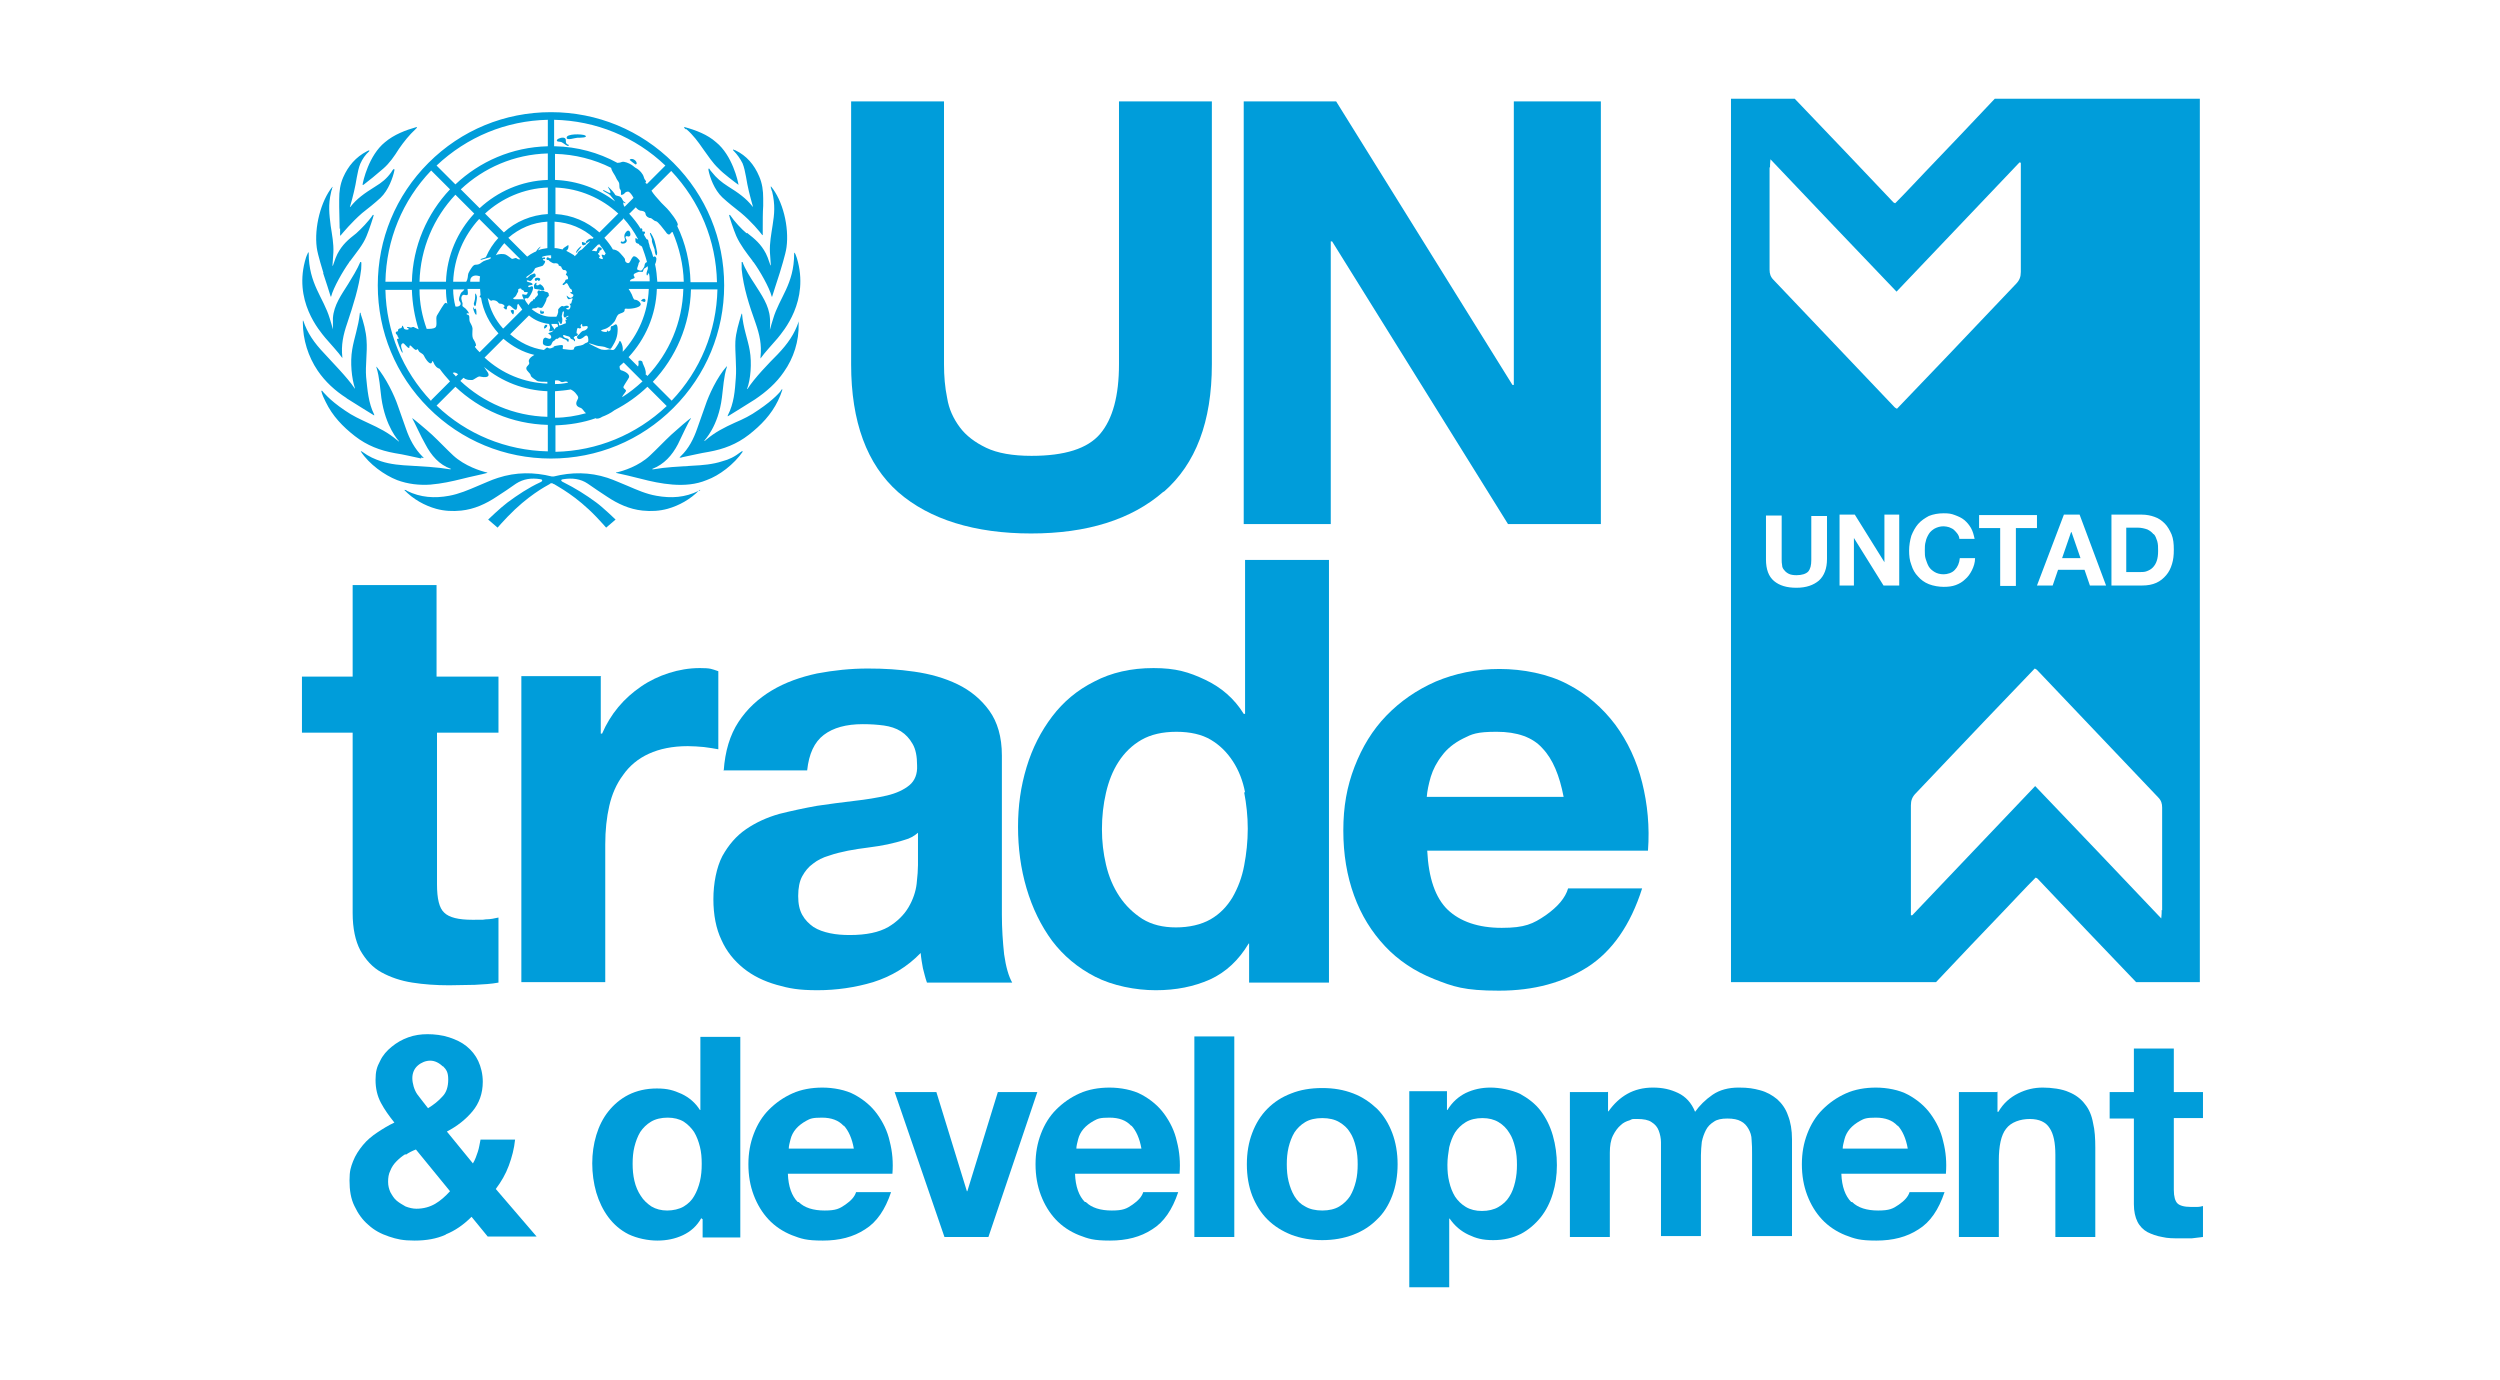
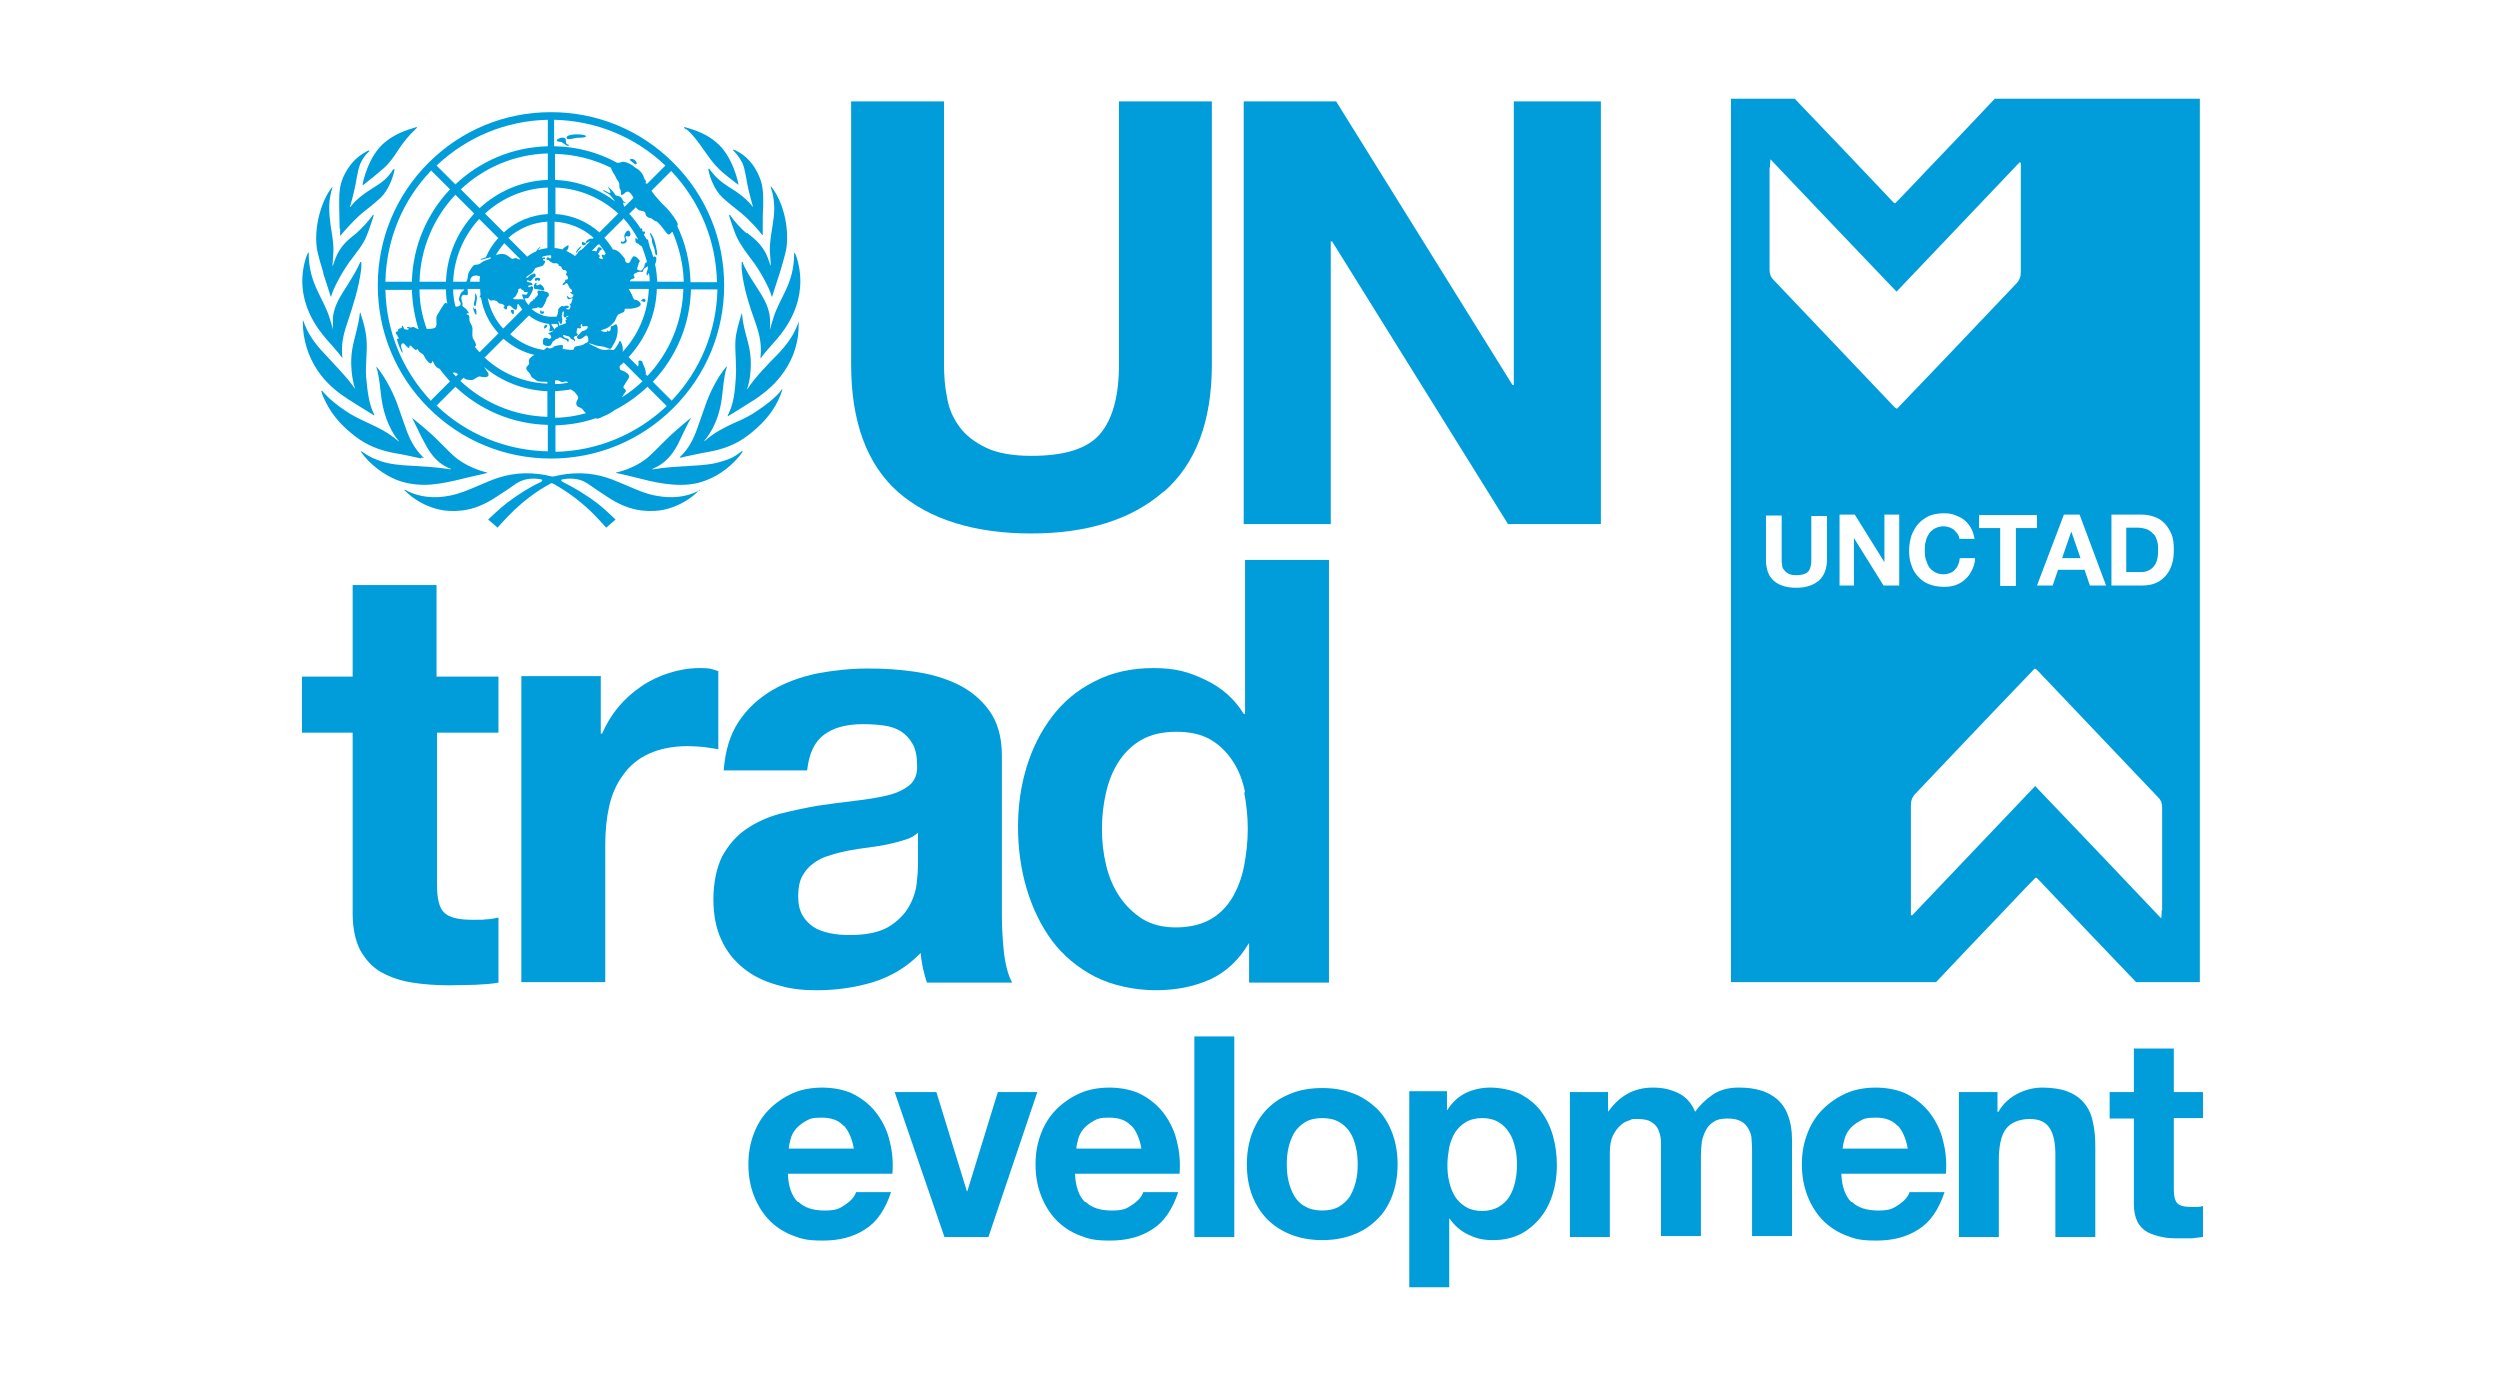
<svg xmlns="http://www.w3.org/2000/svg" id="Layer_1" version="1.1" viewBox="0 0 557.2 307.6">
  <defs>
    <style>
      .st0 {
        fill: #009dda;
      }
    </style>
  </defs>
  <path id="emblem" class="st0" d="M155.8,109.2c0,0,.1,0,.1,0-2,2.1-4.6,3.5-7.1,4.2-1.8.5-3.7.6-5.6.4-2.9-.3-5.5-1.5-7.9-3.1-1.5-1-2.9-1.9-4.3-2.9-1.6-1.1-3.5-1.3-5.4-1-1,.1-.3.6,0,.7,2.6,1.3,5,2.8,7.3,4.5,1.5,1.1,4.3,3.8,4.3,3.8l-2.1,1.8s-1.6-1.8-2.2-2.4c-4.5-4.7-8.5-6.7-9.4-7.3-.2,0-.3-.2-.5-.2s-.3,0-.5.2c-.9.5-4.9,2.6-9.4,7.3-.7.7-2.2,2.4-2.2,2.4l-2.1-1.8s2.7-2.6,4.3-3.8c2.3-1.7,4.7-3.3,7.3-4.5.2,0,.9-.6,0-.7-1.9-.3-3.7-.1-5.4,1-1.4,1-2.9,2-4.3,2.9-2.4,1.6-5,2.8-7.9,3.1-1.9.2-3.8.1-5.6-.4-2.5-.7-5.1-2.1-7.1-4.2,0,0,.1,0,.2,0,.2,0,.3.1.4.2,3,1.5,6.2,1.7,9.4,1.1,2.2-.4,4.3-1.3,6.4-2.2,1.5-.6,2.9-1.3,4.5-1.8,4-1.3,8-1.3,12-.3,0,0,.1,0,.2,0,0,0,.1,0,.2,0,4-1,8-1,12,.3,1.5.5,3,1.2,4.5,1.8,2.1.9,4.1,1.8,6.4,2.2,3.3.6,6.4.4,9.4-1.1.2,0,.3-.1.4-.2ZM165.3,100.6c-1.7,1.3-2.8,1.8-4.3,2.2-2.1.7-4.5.9-6.7,1-3,.2-5.8.3-8.7.8,0,0,0,0,0,0-.2,0-.3,0-.2-.1,0,0,0,0,0,0,2.6-1,4.4-3,5.7-5.5.9-1.8,2.4-5.2,2.9-5.7,0,0,0-.1,0-.1-.2,0-3.1,2.5-4.4,3.7-1.6,1.5-3.1,3.1-4.7,4.6-2.5,2.4-6.1,3.5-7.5,3.8,0,0,0,0-.1,0,0,0,0,0,0,.1,0,0,0,0,0,0,0,0,0,0,0,0,1,.2,4,.9,5.5,1.3,2.3.6,4.6,1.1,7.1,1.3,2.6.2,5.2,0,7.6-1,2.8-1,6.1-3.5,8.1-6.4,0,0,0,0,0,0,0,0-.2,0-.2,0ZM174.1,87c0,.1-1.5,2-5.1,4.4-1.7,1.2-3.3,2-5.2,2.8-2.4,1.1-4.4,2.1-6.4,3.8-.1.1-.2.2-.4.3,0,0-.1,0,0-.1,0-.1,3.1-3.1,3.9-9.6.3-2.2.4-4.7,1.1-6.8,0,0,0-.1,0-.2,0,0,0,0,0,0-2.2,2.5-4,6.4-4.8,8.8-.6,1.7-1.2,3.4-1.8,5.1-.8,2.3-1.9,4.5-3.7,6.2,0,0-.2.2-.2.2,0,0,0,0,0,.1,0,0,0,0,0,0,.3,0,.4,0,.6-.1,2-.4,4-.9,5.9-1.2,3.3-.6,6.2-1.7,8.9-3.8,2.7-2.1,5-4.5,6.5-7.6.4-.8.7-1.6,1-2.5,0,0-.1,0-.2,0ZM178,71.7c-.9,2.7-2.4,4.9-4.7,7.3-1.8,1.8-5.2,5.3-6.7,7.7,0,0-.2,0-.1,0,.8-2.1,1.1-5.8.6-8.6-.4-2.4-1.5-5.1-1.7-8.1,0,0,0,0,0,0,0,0,0-.1-.1-.1,0,0,0,0-.1.3-.5,1.7-1.2,3.9-1.3,5.9-.1,2.4.3,5.6.1,8.1-.2,2.9-.4,5.7-1.8,8.4,0,0,0,0,0,0,0,0,0,.2,0,.2,0,0,0,0,0,0,1.1-.7,4.1-2.5,6.1-3.8,2.5-1.7,4.7-3.6,6.4-6.1,2.2-3.1,3.4-6.9,3.3-10.7,0-.1,0-.4,0-.4,0,0-.1,0-.2,0ZM171.6,73.4s0,0,0,0c0,0,0,0,0,0,0-.8.1-1.7,0-2.5-.2-2.9-1.9-5.2-3.4-7.6-.8-1.2-2.2-3.4-2.7-4.9,0,0-.1,0-.2,0,0,.3,0,1.1,0,1.6.4,4.1,1.7,8.1,3.1,12,.9,2.6,1.4,4.8,1.1,7.6,0,.2,0,.3,0,.3,0,0,0,0,0,0,.9-1.3,2.7-3.2,3.8-4.5,1.2-1.5,7.2-8.3,4.3-17.9-.2-.6-.4-1.1-.5-1.2,0,0-.1.1-.1.2,0,6.9-3.3,9.8-4.7,14.6-.3.9-.5,1.7-.7,2.4ZM166.4,52c-1.1-.9-2.7-2.6-3.7-4.1,0,0,0,0,0,0,0,0,0,0,0,0,0,0-.1,0-.2,0,0,0,0,0,0,0,0,.3,1,3.3,1.6,4.7.9,2,2.3,3.8,3.6,5.5,0,.1.2.3.3.4,1.3,1.8,3.5,5.6,4,7.6,0,0,.1.1.1,0,.2-.7,1.1-3.4,1.7-5.3.1-.4,1.3-4.1,1.5-5.7.6-4.5-.8-10.4-3.5-13.6,0,0,0,.1,0,.2,0,.2,0,.3.1.4,0,.2.1.4.2.6.7,3,.5,5,.1,7.5-.3,2-.7,4-.6,6,0,.3.2,2.8.2,2.9,0,.1-.1,0-.1,0,0,0-.3-.9-.6-1.7-.1-.3-.3-.6-.4-.9-1.1-2.1-2.4-3.2-4.2-4.6ZM163.5,33.6c.8.8,1.5,1.8,2,2.8.7,1.7.9,4.3,1.4,6.2.3,1.2.5,2,.9,3.4,0,.1,0,.2-.1,0,0,0,0,0,0,0-1.4-1.8-3.1-3-5.5-4.5-1.4-.9-2.5-1.8-3.6-3.2-.2-.2-.4-.5-.5-.7,0,0-.1,0-.2,0,0,0,0,.2,0,.3.3,1.6,1.3,4.4,3.1,6.1,1.3,1.2,2.7,2.3,4.1,3.4,2.4,2,4.2,4.2,4.8,5,0,0,0,0,0,0,0,0,.1,0,.1,0,0,0,0,0,0,0,0,0,0,0,0,0,0-.4,0-.9,0-1.6,0-1.5,0-3.5.1-4.9,0-.6,0-1.1,0-1.7,0-1.7-.2-3.3-.9-4.9-1.1-2.6-2.8-4.6-5.3-5.8-.1,0-.3-.1-.5-.2,0,0,0,0,0,.2,0,0,0,0,0,0ZM153,28.8c1.5,1.3,2.6,2.8,3.7,4.4,1.1,1.5,2.1,3.1,3.5,4.4.9,1,3.7,3.1,4.4,3.6,0,0,0,0,0,0,0,0,0,0,0,0,0,0,0,0,0,0-.1-.8-1.4-6.6-5-9.5-1.9-1.7-4.5-2.7-7.1-3.4,0,0,0,.2,0,.2.1.1.2.2.3.3ZM96,108c2.4-.2,4.7-.7,7.1-1.3,1.5-.4,4.5-1,5.5-1.3,0,0,0,0,0,0,0,0,0,0,0,0,0,0,0,0,0-.1,0,0,0,0-.1,0-1.3-.3-4.9-1.4-7.5-3.8-1.6-1.5-3.1-3.1-4.7-4.6-1.3-1.2-4.2-3.6-4.4-3.7,0,0,0,.1,0,.1.4.6,1.9,4,2.9,5.7,1.3,2.5,3.1,4.6,5.7,5.5,0,0,0,0,0,0,0,0,0,.1-.2.1,0,0,0,0,0,0-2.9-.5-5.8-.6-8.7-.8-2.2-.1-4.6-.3-6.7-1-1.4-.5-2.5-.9-4.3-2.2,0,0-.1,0-.2,0,0,0,0,0,0,0,1.9,2.9,5.3,5.3,8.1,6.4,2.4.9,5,1.2,7.6,1ZM93.8,102c.2,0,.3,0,.6.1,0,0,0,0,0,0,0,0,0-.1,0-.1,0,0-.1-.1-.2-.2-1.8-1.8-2.9-3.9-3.7-6.2-.6-1.7-1.2-3.4-1.8-5.1-.8-2.4-2.7-6.3-4.8-8.8,0,0,0,0,0,0,0,0,0,.1,0,.2.7,2.2.8,4.6,1.1,6.8.9,6.4,3.8,9.5,3.9,9.6,0,0,0,.2,0,.1-.1,0-.2-.2-.4-.3-2-1.7-4-2.7-6.4-3.8-1.9-.9-3.5-1.6-5.2-2.8-3.6-2.4-5-4.3-5.1-4.4,0,0-.1,0-.2,0,.2.9.6,1.7,1,2.5,1.5,3.1,3.8,5.5,6.5,7.6,2.7,2.1,5.6,3.2,8.9,3.8,2,.3,4,.8,5.9,1.2ZM77.3,88.8c2,1.3,5,3.1,6.1,3.8,0,0,0,0,0,0,0,0,0-.1,0-.2,0,0,0,0,0,0-1.3-2.6-1.5-5.5-1.8-8.4-.2-2.5.3-5.6.1-8.1-.1-2-.7-4.2-1.3-5.9,0-.2,0-.3-.1-.3,0,0-.1,0-.1.1,0,0,0,0,0,0-.3,3-1.3,5.6-1.7,8.1-.5,2.9-.1,6.5.6,8.6,0,.1,0,.2-.1,0-1.6-2.4-5-5.8-6.7-7.7-2.3-2.4-3.8-4.6-4.7-7.3,0,0-.1-.1-.1,0,0,0,0,.3,0,.4,0,3.8,1.2,7.6,3.3,10.7,1.7,2.5,3.9,4.5,6.4,6.1ZM76.3,79.9s0,0,0,0c0,0,0,0,0-.3-.3-2.7.2-5,1.1-7.6,1.3-3.9,2.6-7.9,3.1-12,0-.5.1-1.4,0-1.6,0,0-.1,0-.2,0-.6,1.5-1.9,3.6-2.7,4.9-1.5,2.4-3.2,4.7-3.4,7.6,0,.7,0,1.7,0,2.5,0,0,0,0,0,0,0,0,0,0,0,0-.2-.7-.4-1.5-.7-2.4-1.4-4.7-4.7-7.7-4.7-14.6,0,0,0-.1-.1-.2,0,.1-.3.6-.5,1.2-3,9.6,3.1,16.4,4.3,17.9,1.1,1.3,2.9,3.2,3.8,4.5ZM72,60.8c.6,1.8,1.5,4.6,1.7,5.3,0,0,.1,0,.1,0,.5-2,2.7-5.8,4-7.6,0-.1.2-.3.3-.4,1.3-1.8,2.8-3.5,3.6-5.5.6-1.4,1.6-4.5,1.6-4.7,0,0,0,0,0,0,0,0,0,0-.2,0,0,0,0,0,0,0,0,0,0,0,0,0-1,1.5-2.6,3.1-3.7,4.1-1.8,1.4-3.1,2.5-4.2,4.6-.1.2-.2.5-.4.9-.3.8-.6,1.7-.6,1.7,0,0-.1.1-.1,0,0,0,.2-2.6.2-2.9.1-2-.3-4-.6-6-.3-2.5-.6-4.6.1-7.5,0-.2.1-.4.2-.6,0-.2,0-.3.1-.4,0,0,0-.1,0-.2-2.6,3.2-4.1,9.1-3.5,13.6.2,1.6,1.4,5.3,1.5,5.7ZM75.8,50.9c0,.7,0,1.2,0,1.6,0,0,0,0,0,0,0,0,0,0,0,0,0,0,.1,0,.1,0,0,0,0,0,0,0,.6-.7,2.4-2.9,4.8-5,1.4-1.1,2.8-2.2,4.1-3.4,1.8-1.7,2.8-4.6,3.1-6.1,0-.1,0-.2,0-.3,0,0-.1,0-.2,0-.2.2-.4.5-.5.7-1,1.4-2.1,2.3-3.6,3.2-2.4,1.5-4.1,2.7-5.5,4.5,0,0,0,0,0,0,0,.1-.2,0-.1,0,.4-1.3.6-2.2.9-3.4.5-1.9.7-4.5,1.4-6.2.5-1.1,1.1-2,2-2.8,0,0,0,0,0,0,0-.1,0-.2,0-.2-.1,0-.3.1-.5.2-2.5,1.3-4.2,3.3-5.3,5.8-.7,1.6-.9,3.2-.9,4.9,0,.6,0,1.1,0,1.7,0,1.4.1,3.4.1,4.9ZM81,41.2s0,0,0,0c0,0,0,0,0,0,.7-.5,3.4-2.7,4.4-3.6,1.4-1.2,2.5-2.8,3.5-4.4,1.1-1.6,2.3-3.1,3.7-4.4.1-.1.2-.2.3-.3,0,0,0-.1,0-.2-2.5.7-5.1,1.7-7.1,3.4-3.6,2.9-4.9,8.7-5,9.5,0,0,0,0,0,0ZM121.9,72.8c.3-.4-.4-.7-.6,0-.2.7.3.4.6,0ZM129.6,54.9c-.3-.1-1.4,1.2-1.2,1.5,0,0,1.3-1.4,1.2-1.5ZM129.9,54.7c.2,0,.9-.3.8-.4-.1-.1-1-.5-1-.3,0,.4,0,.6.3.7ZM143.5,66.6c-.4,0-.7.5-.6.5.3,0,.5.2.7.2.4,0,.3-.7,0-.7ZM138.6,53.8c-.3,0-.4.3,0,.5.1,0,.6,0,.7-.1.2-.1.4-.3.4-.6,0-.2-.5-.7-.2-.9.2-.2.5.1.7,0,.3-.1.3-.3.3-.5,0-.3-.1-.8-.5-.8s-.8.8-.8.9c0,0-.1.4,0,.7.2.4.1.9-.5.9ZM145.3,53.8c0,.2.5,1.5.6,1.8,0,.4.2,1.4.4,1.3.2,0,.2-.7.1-1-.1-.7-.3-1.4-.5-2.2-.1-.4-.8-1.9-1-1.8-.2,0,.3,1,.4,1.4,0,.2,0,.3,0,.5ZM141.7,36.6c.3.1.3-.5-.2-.9-.6-.5-1.3-.2-1.1,0,.2.2,1,.8,1.3,1ZM126.5,32.2c-.7-.4-.1-1-.6-1.4-.4-.3-1.4,0-1.7.3-.4.6.6.4,1,.6.4.2,1.3,1,1.5.8.2-.2,0-.2-.1-.3ZM130.5,30.2c-.9-.4-4.3-.4-4.2.5,0,.7,1.9,0,2.4,0,.5,0,2.5,0,1.7-.5ZM120.7,69.3c0-.2-.3-.1-.3,0,0,.2,0,.3,0,.5.2.2.6.2.8,0,.1-.1,0-.4,0-.4-.2,0-.5,0-.6,0ZM119.4,62.6c.3,0,.3-.2.4-.2.2,0,0,.2.3.2s.6-.7-.3-.7-.6.7-.4.7ZM120.6,63.4c-.6-.1-.4.2-.8.2-.6,0,0-.4-.3-.6-.1,0-.5.4-.5.7,0,.1,0,.6.2.7.2,0,1.5.2,1.9.3.5.1,0-1-.5-1.2ZM114.3,70.1c.2,0,.3-.6.2-.9-.1-.3-.7,0-.7,0,0,.1.3.8.5.8ZM106.2,70c0-.3,0-1-.2-1.2-.2-.1-.2.1-.3.1-.1,0,0-.4-.2-.4-.1,0,0,.6.2,1,.1.4.5.9.5.5ZM106,68.2c0,0,.3-1.4.3-1.9,0-.5-.3-.9-.4-.9,0,0,0,.3,0,.8,0,.7-.3,1.3-.3,1.5,0,.2.2.7.3.4ZM84.2,63.6c0-10.3,4-20,11.3-27.3,7.3-7.3,17-11.3,27.3-11.3s20,4,27.3,11.3c7.3,7.3,11.3,17,11.3,27.3s-4,20-11.3,27.3c-7.3,7.3-17,11.3-27.3,11.3s-20-4-27.3-11.3c-7.3-7.3-11.3-17-11.3-27.3ZM96.1,89.2l4.2-4.2c-.8-.9-1.6-1.8-2.3-2.8-.3-.1-.7-.3-.9-.6-.4-.4-.5-1.1-.7-1.1-.2,0,0,.4-.4.5-.5,0-1.3-1.2-1.5-1.7-.3-.6-.9-.6-1.2-1.1,0-.1-.3-.6-.4-.3-.3.5-1.3-1-1.5-.9-.3.1,0,.4-.2.5-.3.3-1.1-1.1-1.4-1-.3.1-.4.3-.4.7,0,.4.5,1.4.3,1.4-.2.1-1.4-3-1.2-3.1.1,0,.1.1.3,0,.2-.1-.1-.3-.2-.6,0-.3-.4-.4-.4-.7,0-.4.5-.3.5-.4,0-.2,0-.4.2-.5.2-.2.6,0,.7-.5,0-.5.3,0,.4.3,0,.4,1.1.5,1.1.2,0-.2-.4-.2-.4-.3,0-.3.6,0,.9,0,.2,0,.5-.3.8,0,.4.2.7.3.9.4-.9-2.8-1.4-5.8-1.5-8.8h-5.9c.2,9.3,3.8,18,10.2,24.8ZM120.5,55c0,0-.4.5-.6.8.7-.3,1.4-.4,2.1-.5v-5.9c-3.3.2-6.3,1.5-8.7,3.6l4.2,4.2c.5-.4,1-.7,1.6-1,.1,0,.3-.1.4-.2.3-.5.9-1.1,1-1ZM105.9,77.1c0,.1,0,.2,0,.3.3.4.6.7,1,1.1l4.2-4.2c-2-2.2-3.4-4.9-3.9-8-.1,0-.2,0-.3-.1,0-.1,0-.3.2-.4,0-.4-.1-.9-.1-1.4h-2.8c0,.4.2,1.1,0,1.3-.2.2-.6,0-.8,0-.5,0-.7.7-.5,1.2,0,.3.2.5.2.8,0,.3-.2.5.3.8.4.2,1.1,1.1,1.1,1.3,0,.2-.5-.2-.5.2,0,.2.6,0,.6.7,0,.4,0,.9.2,1.2.3.6.6,1,.5,1.7,0,.6-.1,1.2.1,1.8.3.6.7,1,.7,1.7ZM102.4,67.1c-.3-.4.2-1.5.3-1.7,0-.2.6-.5.8-.9h-2.5c0,1.3.2,2.6.5,3.8.6.2,1.7-.3.9-1.2ZM100.9,83.1s0,0,0,0c.2.3.5.5.7.8l.5-.5c-.4-.3-.9-.5-1.1-.3ZM111,53l-4.2-4.2c-3.4,3.7-5.6,8.6-5.8,14h2.9c.5-.8.3-1.4.5-1.9.2-.4.4-.8.7-1.2.2-.3.5-.7.9-.7,1,0,1.2-.5,1.8-.8.6-.3,1.7-.4,1.6-.8,0-.2-2.2.6-2.3.5,0-.3.7-.3,1-.5,0,0,.1,0,.2-.1.7-1.6,1.6-3,2.8-4.3ZM110.3,56.9c0,0,.1,0,.2,0,.7-.4,1.7-.3,2.1-.2.5.2,1.2.8,1.5,1,.1,0,.2,0,.8-.2.3,0,.3.2.7.3.1,0,.3,0,.4,0l-3.6-3.6c-.7.8-1.4,1.8-1.9,2.7ZM106.2,61.4c-.5,0-.9.1-1.2.5-.2.3-.2.6-.2.9h2.1c0-.4,0-.8.1-1.2-.3-.1-.6-.2-.9-.2ZM112.2,73.2l4.2-4.2c-.3-.4-.6-.9-.9-1.3,0,0,0,0,0,0,0,0-.1.2-.2.2,0,.2,0,.8-.2,1.1-.3.3-1.2-.8-1.5-.9-.4-.1-.6.3-.6.4,0,.3,0,.4-.2.5-.1,0-.8-.5-.5-.6.4-.1,0-.5-.3-.6-.3-.2-.7,0-.9-.3-.2-.3-.6-.5-.7-.5,0,0-.5-.2-.8,0-.2.1-.4-.1-.6-.3,0,0-.2-.2-.3-.3.5,2.6,1.7,4.9,3.4,6.8ZM116.4,65.9s0,0,0-.1c0,0,0,0,0,0,0,0,0,0,0,0,0,0,0,0,0,0,0,0,0,0,0,0,0,0,0,0,0,0,0,0,0,0,0,0,0,0,0,0,0-.1h0s0,0,0-.1c0,0,0,0,0,0,0,0,0,0,0,0,0,0,0,0,0,0,0,0,0,0,0,0,0,0,0,0,0,0,0,0,0,0,0,0,0,0,.1,0,.2,0,.1,0,.3.1.5.1.1,0,.3,0,.4-.2,0,0,0-.1.1-.2,0,0,0-.1,0-.2,0,0,0,0,0,0,0,0-.1,0-.3,0,0,0,0,0-.1,0,0,0-.1,0-.2,0,0,0,0,0,0,0,0,0-.2,0-.2-.1,0,0,0,0,0,0,0,0,0,0,0-.1-.1-.2-.3-.2-.4-.3,0,0-.2,0-.2-.2,0,0,0,0-.1-.1,0,0,0,0,0,0,0,0,0,0,0,0,0,0,0,0,0,0,0,0,0,0,0,0,0,0,0,0,0,0,0,0,0,0,0,0,0,0,0,0,0,0,0,0,0,0,0,0,0,0,0,0,0,0,0,0,0,0,0,0,0,0,0,0,0,0,0,0,0,0,0,0,0,0,0,0,0,0-.2,0-.4,0-.6.2,0,0,0,0,0,0,0,0,0,0,0,.1,0,0,0,0,0,0,0,0,0,0,0,.1,0,0,0,0,0,0,0,0,0,.1,0,.2,0,.1-.1.3-.2.4-.5,1.3-1,.9-.9,1.3,0,0,.1,0,.3.1,0,0,.2,0,.3,0s.2,0,.3,0c.1,0,.2,0,.3,0,0,0,0,0,.1,0,0,0,0,0,0,0,0,0,0,0,0,0,0,0,0,0,0,0,0,0,0,0,0,0,0,0,0,0,0,0,0,0,0,0,.1,0,0,0,.1,0,.2,0,0,0,0,0,0,0,0,0,.1,0,.2,0,.1,0,.2,0,.3,0,0,0,.2,0,.3.2,0,.1.2.3.2.5ZM122.1,47.7v-5.9c-5.4.2-10.3,2.4-14,5.8l4.2,4.2c2.6-2.4,6.1-3.9,9.9-4.1ZM122.1,40.1v-5.9c-7.5.2-14.3,3.2-19.4,8l4.2,4.2c4-3.7,9.3-6.1,15.2-6.3ZM101.5,43.4c-4.8,5.1-7.8,11.9-8,19.4h5.9c.2-5.9,2.6-11.2,6.3-15.2l-4.2-4.2ZM93.5,64.5c0,3.1.6,6,1.6,8.8,0,0,0,0,.1,0,.6,0,1.4,0,1.8-.3.6-.4,0-2.1.4-2.7.5-.8,1.6-2.8,1.9-2.8.3,0,.3.2.4.2-.2-1-.3-2.1-.3-3.2h-5.9ZM122.1,94.7c-8-.2-15.2-3.4-20.6-8.5l-4.2,4.2c6.7,6.4,15.5,10,24.8,10.2v-5.9ZM122.1,87.2c-5.3-.2-10.2-2.1-14.2-5.4,0,.1.2.2.2.3.3.5,1.2,1.4.6,1.8-.5.3-1.3.1-1.8,0-.5,0-1.3.8-1.7.8-.6,0-.9,0-1.4-.2-.1,0-.3-.2-.5-.3l-.7.7c5.1,4.8,11.9,7.8,19.4,8v-5.9ZM122.1,85.1c-.8,0-2.1,0-2.4-.2-.6-.4-1.4-.9-1.4-1.2-.1-.6-1-1-1-1.6s.9-.8.6-1.4c-.2-.5.3-1.1,1.2-1.6-2.6-.6-4.9-1.9-6.9-3.6l-4.2,4.2c3.9,3.6,8.8,5.6,14,5.8v-.4ZM123.3,77.2c.6-.1,1.3-.3,1.9-.3.6,0,0,.8.3.9.4,0,2.3.4,2.4,0,.1-.3.1-.5.5-.6.7-.2,1.3-.1,1.9-.6.2-.2.7-.2.8-.5.1-.3,0-1.5-.5-1.3-.2,0-.5.4-.9.6-.4.2-.7.3-1,0-.3-.4.2-.7.4-.9.3-.4.7-.8,1-.8s.9-.4.9-.8c0-.5-1,0-1.2-.2-.1-.1,0-.5-.1-.5-.1,0-.5.4-.2.7.1.1-.2.5-.6.2-.3-.2-.4.9-.4,1.1,0,.2.5.1.2.5-.3.4-.4,0-.6.3-.3.2-.3.3,0,.6.2.3-.1.7-.2.3,0-.3-.7-.2-.8-.6-.1-.4-.6-.3-1.3-.6-.5-.2-.4.5.4.7.7.2.6.2.5.7-.2.4-.1-.3-.9-.5-.5-.1-.5-.4-1-.4-.4,0-.3.4-.7.3-.3,0-.4.4-.7.5-.4.2-.4.8-.7,1-.6.3-1.7,0-1.7-.5,0-.6,0-1,.4-1.2.3-.2.8.3,1.2.2.4-.2.3-.6,0-.9,0,0-.4-.2-.4-.3,0-.1.6-.2.9-.4.3-.2.6-.7.8-.9.2-.1.5-.2.5-.3,0-.2-.2-.4-.2-.6s0-.3.2-.3c.1,0,.3.4.2.5-.1.1,0,.3.3.2.2,0,.9-.4,1.1-.4.3,0,0-.7,0-.8,0-.1.2,0,.3,0,.1-.1-.2-.2-.2-.4,0-.2.8-.4.6-.5-.2-.1-.5.2-.6.3-.4.2-.5-.2-.5-.5,0-.1.2-.7,0-.8-.2-.1-.3.5-.3.6,0,.2-.2.4,0,.9.1.3,0,1.2-.2,1.3-.3.1-.4-.5-.6-.7,0,0,0,0,0,0,0,0,0,0,0,0,0,0,0,0,0,0h0s0,0,0,0c0,0,0,0,0,0,0,0,0,0,0,0,0,0,0,0,0,.2,0,0,0,.1-.1.3,0,.1,0,.2-.2.2-.3,0-.6,0-.9,0s-.2,0-.4,0c0,.2.1.4.2.5.2.3.5.6.4.8,0,.2-1,.4-1.1.3,0-.2.2-.6.2-.8,0-.3-.2-.6-.2-.8-1.7-.2-3.2-.8-4.5-1.9l-4.2,4.2c2.1,1.8,4.7,3.1,7.5,3.5.4-.2.6-.7.9-.5.5.4,1.1-.1,1.5-.2ZM123.7,87.2v5.9c2.4,0,4.7-.4,6.9-1-.5-.4-.7-1-1.2-1.2-1-.3-1.2-.9-.7-1.8.3-.5.2-.7-.2-1.2-.4-.6-.9-.9-1.3-1.1-1.1.2-2.3.3-3.5.4ZM126.6,85.2c-.2-.2-.6-.2-.9-.1-1,.3-.6-.5-2-.3v.8c1,0,1.9-.1,2.8-.3ZM148.5,90.4l-4.2-4.2c-2.2,2.1-4.6,3.8-7.3,5.2-.9.7-2,1.2-2.8,1.5-.3.2-.7.4-1.1.4s-.2,0-.3-.1c-2.8,1-5.9,1.5-9,1.6v5.9c9.3-.2,18-3.8,24.8-10.2ZM140.2,47.6s0,0,0,0c1,1.1,1.9,2.2,2.6,3.4,0-.1.2-.2.3,0,.2.2-.2.7.4.6.4,0,.3.4,0,.7.2.3.4.7.6,1,.2,0,.4.2.4.4,0,.4.3.9.3,1.3.3.7.6,1.5.8,2.3.3-.3.6-.1.7.3,0,.4-.1.9-.3,1.3.3,1.3.4,2.6.5,3.9h5.9c-.1-3.8-1-7.6-2.5-11.1-.1,0-.3.1-.5.4-.3.4-.8,0-1-.4-.5-.6-1.7-2.3-2.2-2.4-.4,0-.8-.6-1.2-.7-.5,0-1-.4-1.1-.8,0-.5-.3-.7-.8-.8-.6,0-1-.3-1.4-.8l-1.4,1.4s0,0,0,0ZM144,83.5l.3.3c4.8-5.1,7.8-11.9,8-19.4h-5.9c-.2,5.9-2.6,11.2-6.3,15.2l2.1,2.1s0,0,0,0c.2-.4.1-.9.1-1.2,0-.2.8-.2.9.2,0,.3.2.5.5,1.3.2.6.3,1.1.2,1.5ZM139.5,87.2c-.2.4-.9,1.1-.8,1.3,1.6-1,3.1-2.2,4.5-3.5l-4.2-4.2c-.3.3-.6.5-.9.8,0,.5,0,.9.6,1,.6.2,1.7.8,1.5,1.5-.3.6-.9,1.4-1.2,2-.3.5.7.7.5,1.1ZM140.4,62.7s0,0,0,0h4.4c0-.6,0-1.3-.2-1.9,0,0,0,.1-.1.2-.3.7-.4.3-.4,0,0-.4.2-.7.3-1.1,0-.2,0-.4-.1-.6-.1.2-.3.3-.6.5-.2,0-.4.6-.4.7,0,.2-.6,0-1,.1-.7.3-1.4.4-.9,1.1.3.5-.8.3-1,.9ZM138.9,48.8l-4.2,4.2c.7.8,1.4,1.7,1.9,2.6.5,0,1.2.3,1.6.8.3.4,1.2,1.2,1.1,1.5,0,.2.1.5.3.6.3.2.5.2.7,0,.3-.4.4-.9.8-1.3.5-.4,1.5.8,1.5,1,0,.2-.3.3-.3.7-.1.5-.6,1.2,0,1.3.8.3.8,0,1.2-.6.2-.2.1-.6.3-.9.1-.2.3-.2.4-.3-.3-1.2-.7-2.3-1.1-3.4-.1-.1-.2-.2-.4-.3-.3,0-.1-.3-.5-.4-.4-.1-.6-.2-.6-1,0-.6.5.2.6,0,0,0,0,0,0,0-.9-1.7-2-3.3-3.3-4.7ZM133.8,54.5c-.2,0-.4,0-.5,0l-1.4,1.4c.3,0,.6,0,.9.1.4.2.2-1,.8-.9.6.1.7.5.2.7-.4.1,0,.4-.4.6-.4.1.3.5.3.7,0,.2-.6.3.3.6.8.3,0-.7.1-.9.2-.2.6.3.7,0,0,0,.1-.2.2-.3-.4-.7-.8-1.3-1.3-1.9ZM131.7,76.4c0,.3-.3,0-.4.2,0,0,2.3,1.2,2.7,1.3.3,0,.8.2,1.6,0,.6-.1.7.2,1,.1.4,0,.6-.5.9-.9.6-.9.5-1,.6-1.1.2-.2.8,1.1.7,2,0,.1,0,.3,0,.4h0c3.4-3.7,5.6-8.6,5.8-14h-4.5c.2.3.4.6.7,1.2.2.5.4,1.2.7,1.2.6,0,1.3.6,1.3,1,0,.9-2.7,1.1-3.1,1-.3,0-.5-.1-.5.4,0,.5-1,.6-1.4.9-.4.4-.5,1-.8,1.5-.2.3-1.2,1.3-1.5,1.4-.7.5-1.9.5-1.4.8.4.2,1.3.3,1.2,0-.1-.2,0-.3.2,0,.1.2.6-.1.6-.4,0-.3,0-.7.2-.7.4,0,.8-.5,1-.4.2,0,.5.5.3,2.1-.2,1.5-1,2.6-1.3,3.1-.3.5-.6.1-1.1,0-.5-.3-1.3-.3-1.9-.4-.3,0-1.9-.7-1.9-.5ZM159.9,64.5h-5.9c-.2,8-3.4,15.2-8.5,20.6l4.2,4.2c6.4-6.7,10-15.5,10.2-24.8ZM149.6,38.1l-4.4,4.4c.4.7,1.2,1.6,2.2,2.7.4.4.9.9,1.3,1.3.4.4,2.8,3.3,2.3,3.8,0,0,0,0-.1,0,1.9,3.9,2.9,8.2,3,12.6h5.9c-.2-9.3-3.8-18-10.2-24.8ZM123.7,32.6c4.9.1,9.7,1.4,13.9,3.7.4,0,.8-.1,1-.2.5-.2,1.6.3,2.1.6.5.3.8.7,1.3.9.5.3,1.3,1.1,1.5,1.9.2.8.7.8.4,1.1-.1.2,0,.2.3.4l4.1-4.1c-6.7-6.4-15.5-10-24.8-10.2v5.9ZM123.7,40.1c5,.2,9.6,1.9,13.4,4.8-.4-.6-.9-1.1-1.1-1.4-.4-.4-1.7-.9-1.6-1.1.1-.2,1.3.7,1.6.6.3-.2-.6-1.3-.5-1.4,0,0,1.1.9,1.6,1.8.2.3.8.2,1.2.5.4.3.4.7.7,1,0,0,.7.4.3.4-.1,0-.3-.3-.4-.1,0,0,0,.5.3.9l2-2c-.3-.6-.8-1.3-1.2-1.4-.4,0-.7.2-.9.5-.3.2-.6.3-.7.2,0-.2,0-.6,0-.8,0-.2-.2-.4-.3-.6-.1-.5,0-1.1-.2-1.4-.3-.4-.6-.9-.8-1.4-.3-.5-.8-1.2-.9-1.8-3.8-1.9-8.1-3-12.5-3.1v5.9ZM123.7,47.7c3.8.2,7.2,1.7,9.9,4.1l4.2-4.2c-3.7-3.4-8.6-5.6-14-5.8v5.9ZM123.7,55.3c.6,0,1.1.2,1.7.3.1-.3.5-.5.8-.7.3-.2.6-.5.5.1,0,.4-.2.7-.5.9.6.3,1.1.6,1.6.9.1,0,.2.2.3.3l.6-.6s0,0,0,0c0-.3.5-.7,1-.9l1.8-1.8s0,0-.1,0c-.2,0-.6.5-.8.3-.3-.2.8-1.1,1.3-.9,0,0,.1,0,.2,0l.2-.2c-2.3-2.1-5.4-3.4-8.7-3.6v5.9ZM122.9,56.9c-.7,0-1.4.1-2,.3,0,0-.1.2-.1.2.2.2.7-.3.7.2,0,.3-.5,0-.5.3,0,.2.5.1.5.4,0,.2-.3.7-.5.9-.3.2-1.7.4-1.8.7-.1.3-.2.5-.5.8-.2.3-1.4.9-1.4,1.1,0,.4.5-.1.7-.3.2-.3.6-.3.9-.5.5-.3.7.7.2.8-.3,0-.6,1-1.1.8-.1,0-.5-.3-.6,0,0,.3.8.3,1.1.5.7.5-.5.4-.7.6-.2.1,0,.4.2.3.3-.1.6-.4.8,0,.2.6-1,2.7-1.3,2.5-.2-.1-.4,0-.6.1.2.5.5.9.9,1.4.2-.4.6-.9.8-.9.2,0,.1-.2.2-.3.1-.2.4,0,.4-.2,0-.3.7-.6.7-1,0-.2-.2-.4-.1-.6.1-.2.2-.2.3-.3.1,0,.4.3.5.1,0-.1.6,0,.9.2.2.1.5,0,.7.3.3.4,0,.4,0,.5,0,0,.2,0,.2,0,.1.1-.7.6-.6.9,0,.3-.7,1.6-.9,1.8-.3.3-.8,0-1,0-.2,0-.3.2-.6.2-.3,0-.6,0-.8.2,1.2,1,2.7,1.7,4.4,1.7s.7,0,1.1,0c.2-.3.3-.6.4-1,0-.2,0-.4,0-.6,0-.1.6-.8.9-.8.2,0,.3.2.6,0,.5-.2.9,0,.9.2,0,.3-.7.2-.6.4,0,.1.5.3.7.1.3-.3.3-.8.2-.9-.2-.3-.2-.4.1-.3.2,0,.2-.7.4-1,.2-.4-.5-.1-.8,0-.3,0-.5-.6-.5-.8,0-.1.5.5.8.5.3,0,.7-.3.7-.6,0-.3-.6-.3-.7-.6,0-.2.5,0,.4-.2,0-.1,0-.5-.3-.6-.3-.1-.6-1.2-.9-1.3-.2,0-.4.3-.6.4-.1.1-.4,0-.3-.2.2-.2.6-.5.6-.8.1-.4.7,0,.6-.6-.1-.7-.7-.5-.4-.9.3-.3,0-.9-.5-.8-.3,0-.5-.4-.6-.7,0-.2-.6-.2-.6-.4,0-.4-.6-.5-1-.4-.4,0-1.2-.6-1.2-.7,0-.1-.6.1-.5-.4.2-.6.7.1.9,0,.2-.2.2-.4.1-.5,0,0,0,0-.1,0ZM97.3,36.9l4.2,4.2c5.4-5.1,12.6-8.3,20.6-8.5v-5.9c-9.3.2-18,3.8-24.8,10.2ZM85.9,62.8h5.9c.2-8,3.4-15.2,8.5-20.6l-4.2-4.2c-6.4,6.7-10,15.4-10.2,24.8Z" />
  <g>
    <path class="st0" d="M111.1,150.8v12.5h-13.7v33.8c0,3.2.5,5.3,1.6,6.3,1.1,1.1,3.2,1.6,6.3,1.6s2.1,0,3-.1c1,0,1.9-.2,2.8-.4v14.5c-1.6.3-3.3.4-5.3.5-1.9,0-3.8.1-5.7.1-2.9,0-5.7-.2-8.2-.6-2.6-.4-4.9-1.2-6.9-2.3-2-1.1-3.5-2.8-4.7-4.9-1.1-2.1-1.7-4.9-1.7-8.3v-40.2h-11.3v-12.5h11.3v-20.4h18.7v20.4h13.7Z" />
    <path class="st0" d="M133.9,150.8v12.7h.3c.9-2.1,2.1-4.1,3.6-5.9,1.5-1.8,3.2-3.3,5.1-4.6,1.9-1.3,4-2.3,6.2-3,2.2-.7,4.5-1.1,6.9-1.1s2.6.2,4.1.7v17.4c-.9-.2-1.9-.3-3.2-.5-1.2-.1-2.4-.2-3.6-.2-3.4,0-6.3.6-8.7,1.7-2.4,1.1-4.3,2.7-5.7,4.7-1.5,2-2.5,4.3-3.1,6.9-.6,2.6-.9,5.5-.9,8.6v30.7h-18.7v-68.2h17.8Z" />
    <path class="st0" d="M161.3,171.8c.3-4.4,1.4-8,3.3-10.9,1.9-2.9,4.4-5.2,7.4-7,3-1.8,6.4-3,10.1-3.8,3.7-.7,7.5-1.1,11.3-1.1s6.9.2,10.4.7c3.5.5,6.7,1.4,9.6,2.8,2.9,1.4,5.3,3.4,7.1,5.9,1.8,2.5,2.8,5.8,2.8,10v35.5c0,3.1.2,6,.5,8.8.4,2.8,1,4.9,1.8,6.3h-19c-.4-1.1-.6-2.1-.9-3.2-.2-1.1-.4-2.2-.5-3.4-3,3.1-6.5,5.2-10.6,6.5-4,1.2-8.2,1.8-12.4,1.8s-6.3-.4-9.1-1.2c-2.8-.8-5.3-2-7.4-3.7-2.1-1.7-3.8-3.8-4.9-6.3-1.2-2.5-1.8-5.6-1.8-9.1s.7-7.1,2-9.6c1.4-2.5,3.1-4.5,5.3-6,2.2-1.5,4.6-2.6,7.4-3.4,2.8-.7,5.6-1.3,8.4-1.8,2.8-.4,5.6-.8,8.3-1.1,2.7-.3,5.1-.7,7.3-1.2,2.1-.5,3.8-1.3,5-2.3,1.2-1,1.8-2.5,1.7-4.4,0-2-.3-3.6-1-4.8-.7-1.2-1.5-2.1-2.6-2.8-1.1-.7-2.4-1.1-3.8-1.3-1.5-.2-3-.3-4.7-.3-3.7,0-6.6.8-8.7,2.4-2.1,1.6-3.3,4.2-3.7,7.9h-18.7ZM204.6,185.6c-.8.7-1.8,1.3-3,1.6-1.2.4-2.5.7-3.8,1-1.4.3-2.8.5-4.3.7-1.5.2-3,.4-4.5.7-1.4.3-2.8.6-4.2,1.1-1.4.4-2.6,1-3.6,1.8-1,.7-1.8,1.7-2.4,2.8-.6,1.1-.9,2.6-.9,4.4s.3,3.1.9,4.2c.6,1.1,1.5,2,2.5,2.7,1.1.7,2.3,1.1,3.7,1.4,1.4.3,2.9.4,4.4.4,3.7,0,6.5-.6,8.6-1.8,2-1.2,3.5-2.7,4.5-4.4,1-1.7,1.6-3.5,1.8-5.2.2-1.8.3-3.2.3-4.2v-7Z" />
    <path class="st0" d="M278.3,210.3c-2.2,3.7-5.1,6.4-8.6,8-3.6,1.6-7.6,2.4-12.1,2.4s-9.6-1-13.5-3c-3.9-2-7.1-4.7-9.6-8-2.5-3.4-4.4-7.3-5.7-11.7-1.3-4.4-1.9-9-1.9-13.7s.6-9,1.9-13.3c1.3-4.3,3.2-8,5.7-11.3,2.5-3.3,5.6-5.9,9.4-7.8,3.8-2,8.2-3,13.2-3s7.9.9,11.5,2.6c3.6,1.7,6.5,4.2,8.6,7.6h.3v-34.3h18.7v94.2h-17.8v-8.7h-.3ZM277.5,176.6c-.5-2.6-1.4-4.9-2.7-6.9-1.3-2-2.9-3.6-4.9-4.8-2-1.2-4.6-1.8-7.7-1.8s-5.7.6-7.8,1.8c-2.1,1.2-3.8,2.9-5.1,4.9-1.3,2-2.2,4.3-2.8,6.9-.6,2.6-.9,5.3-.9,8.1s.3,5.3.9,7.9c.6,2.6,1.6,5,3,7.1,1.4,2.1,3.1,3.7,5.1,5,2.1,1.3,4.6,1.9,7.5,1.9s5.6-.6,7.7-1.8c2.1-1.2,3.7-2.9,4.9-4.9,1.2-2.1,2.1-4.4,2.6-7.1.5-2.6.8-5.4.8-8.2s-.3-5.5-.8-8.1Z" />
-     <path class="st0" d="M322.6,202.7c2.8,2.7,6.9,4.1,12.1,4.1s7-.9,9.8-2.8c2.7-1.9,4.4-3.9,5-6h16.5c-2.6,8.2-6.7,14-12.1,17.5-5.5,3.5-12,5.3-19.8,5.3s-10.2-.9-14.5-2.6c-4.3-1.7-8-4.2-10.9-7.3-3-3.2-5.3-6.9-6.9-11.3-1.6-4.4-2.4-9.2-2.4-14.5s.8-9.8,2.5-14.2c1.7-4.4,4-8.2,7.1-11.4,3.1-3.2,6.7-5.7,11-7.6,4.3-1.8,9-2.8,14.2-2.8s10.9,1.1,15.2,3.4c4.3,2.2,7.8,5.3,10.6,9,2.8,3.8,4.8,8.1,6,12.9,1.2,4.8,1.7,9.9,1.3,15.2h-49.2c.3,6.1,1.8,10.5,4.6,13.2ZM343.8,166.8c-2.2-2.5-5.7-3.7-10.2-3.7s-5.5.5-7.5,1.5c-2,1-3.6,2.3-4.7,3.8-1.2,1.5-2,3.1-2.5,4.7-.5,1.7-.8,3.2-.9,4.5h30.5c-.9-4.7-2.4-8.4-4.7-10.8Z" />
  </g>
  <g>
    <path class="st0" d="M259.3,109.6c-7.1,6.2-17,9.3-29.5,9.3s-22.6-3.1-29.6-9.2c-7-6.2-10.5-15.7-10.5-28.5V22.6h20.7v58.6c0,2.6.2,5.1.7,7.5.4,2.5,1.4,4.6,2.8,6.5,1.4,1.9,3.4,3.4,5.9,4.6,2.5,1.2,5.9,1.8,10.1,1.8,7.4,0,12.5-1.6,15.3-4.9,2.8-3.3,4.2-8.5,4.2-15.5V22.6h20.7v58.6c0,12.8-3.6,22.2-10.7,28.4Z" />
    <path class="st0" d="M297.8,22.6l39.3,63.2h.3V22.6h19.4v94.2h-20.7l-39.2-63h-.3v63h-19.4V22.6h20.6Z" />
  </g>
  <g>
-     <path class="st0" d="M99.3,275.2c-2,.9-4.3,1.3-6.9,1.3s-3.9-.3-5.7-.9c-1.8-.6-3.3-1.4-4.6-2.6-1.3-1.1-2.3-2.5-3.1-4.2-.8-1.6-1.1-3.5-1.1-5.7s.3-3,.8-4.3c.5-1.3,1.3-2.5,2.2-3.6.9-1.1,2-2,3.2-2.8,1.2-.8,2.5-1.6,3.8-2.2-1.2-1.5-2.2-2.9-3-4.4-.8-1.5-1.2-3.2-1.2-5.1s.3-2.9,1-4.2c.6-1.3,1.5-2.3,2.6-3.2,1.1-.9,2.3-1.6,3.7-2.1,1.4-.5,2.8-.7,4.3-.7s3.3.2,4.8.7c1.5.5,2.8,1.1,3.9,2,1.1.9,2,2,2.6,3.3.6,1.3,1,2.9,1,4.6,0,2.6-.8,4.8-2.3,6.6-1.5,1.8-3.4,3.3-5.7,4.5l5.8,7.1c.5-.8.8-1.7,1.1-2.6.3-.9.4-1.8.6-2.7h7.7c-.2,2-.7,3.9-1.4,5.8-.7,1.9-1.7,3.6-2.9,5.2l9.1,10.6h-10.9l-3.6-4.4c-1.8,1.8-3.7,3.1-5.7,3.9ZM90.4,257.2c-.8.5-1.4,1-2,1.6-.6.6-1.1,1.3-1.4,2.1-.4.8-.5,1.6-.5,2.5s.2,1.6.5,2.3c.4.7.8,1.4,1.4,1.9.6.5,1.3.9,2,1.3.8.3,1.6.5,2.4.5,1.6,0,3-.4,4.2-1.1,1.2-.7,2.3-1.7,3.3-2.8l-7.6-9.3c-.8.3-1.6.7-2.3,1.2ZM98.7,237.7c-.8-.8-1.8-1.3-2.8-1.3s-2,.4-2.8,1.1c-.8.7-1.2,1.7-1.2,2.8s.4,2.6,1.1,3.6c.8,1,1.5,2,2.4,3.1,1.3-.8,2.3-1.6,3.2-2.6.9-.9,1.3-2.2,1.3-3.8s-.4-2.2-1.2-3Z" />
-     <path class="st0" d="M156.3,271.5c-1,1.8-2.4,3-4.1,3.8-1.7.8-3.6,1.2-5.7,1.2s-4.5-.5-6.4-1.4c-1.8-.9-3.3-2.2-4.5-3.8-1.2-1.6-2.1-3.5-2.7-5.5-.6-2.1-.9-4.3-.9-6.5s.3-4.3.9-6.3c.6-2,1.5-3.8,2.7-5.3,1.2-1.5,2.7-2.8,4.5-3.7,1.8-.9,3.9-1.4,6.3-1.4s3.7.4,5.5,1.2c1.7.8,3.1,2,4.1,3.6h.1v-16.3h8.9v44.7h-8.4v-4.1h-.1ZM156,255.6c-.3-1.2-.7-2.3-1.3-3.3-.6-.9-1.4-1.7-2.3-2.3-1-.6-2.2-.9-3.6-.9s-2.7.3-3.7.9c-1,.6-1.8,1.4-2.4,2.3-.6,1-1,2.1-1.3,3.3-.3,1.2-.4,2.5-.4,3.8s.1,2.5.4,3.8c.3,1.3.8,2.4,1.4,3.3.6,1,1.5,1.8,2.4,2.4,1,.6,2.2.9,3.5.9s2.7-.3,3.7-.9c1-.6,1.8-1.4,2.3-2.3.6-1,1-2.1,1.3-3.3.3-1.3.4-2.5.4-3.9s-.1-2.6-.4-3.8Z" />
    <path class="st0" d="M178,267.9c1.3,1.3,3.3,1.9,5.8,1.9s3.3-.4,4.6-1.3c1.3-.9,2.1-1.8,2.4-2.8h7.8c-1.3,3.9-3.2,6.7-5.8,8.3-2.6,1.7-5.7,2.5-9.4,2.5s-4.8-.4-6.9-1.2c-2-.8-3.8-2-5.2-3.5-1.4-1.5-2.5-3.3-3.3-5.4-.8-2.1-1.2-4.4-1.2-6.9s.4-4.7,1.2-6.8c.8-2.1,1.9-3.9,3.4-5.4,1.5-1.5,3.2-2.7,5.2-3.6,2-.9,4.3-1.3,6.7-1.3s5.2.5,7.2,1.6c2,1.1,3.7,2.5,5,4.3,1.3,1.8,2.3,3.8,2.8,6.1.6,2.3.8,4.7.6,7.2h-23.3c.1,2.9.9,5,2.2,6.3ZM188,250.9c-1.1-1.2-2.7-1.8-4.8-1.8s-2.6.2-3.5.7c-.9.5-1.7,1.1-2.3,1.8-.6.7-1,1.5-1.2,2.3-.2.8-.4,1.5-.4,2.1h14.5c-.4-2.3-1.2-4-2.2-5.1Z" />
    <path class="st0" d="M210.5,275.7l-11.1-32.3h9.3l6.8,22.1h.1l6.8-22.1h8.8l-10.9,32.3h-9.9Z" />
    <path class="st0" d="M242,267.9c1.3,1.3,3.3,1.9,5.8,1.9s3.3-.4,4.6-1.3c1.3-.9,2.1-1.8,2.4-2.8h7.8c-1.3,3.9-3.2,6.7-5.8,8.3-2.6,1.7-5.7,2.5-9.4,2.5s-4.8-.4-6.9-1.2c-2-.8-3.8-2-5.2-3.5-1.4-1.5-2.5-3.3-3.3-5.4-.8-2.1-1.2-4.4-1.2-6.9s.4-4.7,1.2-6.8c.8-2.1,1.9-3.9,3.4-5.4,1.5-1.5,3.2-2.7,5.2-3.6,2-.9,4.3-1.3,6.7-1.3s5.2.5,7.2,1.6c2,1.1,3.7,2.5,5,4.3,1.3,1.8,2.3,3.8,2.8,6.1.6,2.3.8,4.7.6,7.2h-23.3c.1,2.9.9,5,2.2,6.3ZM252.1,250.9c-1.1-1.2-2.7-1.8-4.8-1.8s-2.6.2-3.5.7c-.9.5-1.7,1.1-2.3,1.8-.6.7-1,1.5-1.2,2.3-.2.8-.4,1.5-.4,2.1h14.5c-.4-2.3-1.2-4-2.2-5.1Z" />
    <path class="st0" d="M275.1,231v44.7h-8.9v-44.7h8.9Z" />
    <path class="st0" d="M279.1,252.5c.8-2.1,1.9-3.9,3.4-5.4,1.5-1.5,3.2-2.6,5.3-3.4,2-.8,4.3-1.2,6.9-1.2s4.8.4,6.9,1.2c2.1.8,3.8,2,5.3,3.4,1.5,1.5,2.6,3.3,3.4,5.4.8,2.1,1.2,4.5,1.2,7s-.4,4.9-1.2,7c-.8,2.1-1.9,3.9-3.4,5.3-1.5,1.5-3.2,2.6-5.3,3.4-2.1.8-4.4,1.2-6.9,1.2s-4.8-.4-6.9-1.2c-2-.8-3.8-1.9-5.3-3.4-1.5-1.5-2.6-3.3-3.4-5.3-.8-2.1-1.2-4.4-1.2-7s.4-4.9,1.2-7ZM287.2,263.3c.3,1.2.7,2.3,1.3,3.3.6,1,1.4,1.8,2.4,2.3,1,.6,2.3.9,3.8.9s2.8-.3,3.8-.9c1-.6,1.8-1.4,2.4-2.3.6-1,1-2.1,1.3-3.3.3-1.2.4-2.5.4-3.8s-.1-2.6-.4-3.8c-.3-1.3-.7-2.4-1.3-3.3-.6-1-1.4-1.7-2.4-2.3-1-.6-2.3-.9-3.8-.9s-2.8.3-3.8.9c-1,.6-1.8,1.4-2.4,2.3-.6,1-1,2.1-1.3,3.3-.3,1.3-.4,2.5-.4,3.8s.1,2.6.4,3.8Z" />
    <path class="st0" d="M322.5,243.3v4.1h.1c1.1-1.8,2.5-3,4.1-3.8,1.7-.8,3.5-1.2,5.5-1.2s4.7.5,6.6,1.4c1.8,1,3.4,2.2,4.6,3.8,1.2,1.6,2.1,3.4,2.7,5.5.6,2.1.9,4.3.9,6.6s-.3,4.3-.9,6.3c-.6,2-1.5,3.8-2.7,5.3-1.2,1.5-2.7,2.8-4.4,3.7-1.8.9-3.8,1.4-6.2,1.4s-3.8-.4-5.5-1.2c-1.7-.8-3.1-2-4.2-3.6h-.1v15.3h-8.9v-43.7h8.4ZM334,269c1-.6,1.8-1.3,2.4-2.3.6-.9,1-2,1.3-3.3.3-1.3.4-2.5.4-3.8s-.1-2.6-.4-3.8c-.3-1.3-.7-2.4-1.3-3.3-.6-1-1.4-1.8-2.4-2.4-1-.6-2.2-.9-3.6-.9s-2.7.3-3.7.9c-1,.6-1.8,1.4-2.4,2.3-.6,1-1,2.1-1.3,3.3-.2,1.3-.4,2.5-.4,3.9s.1,2.6.4,3.8c.3,1.3.7,2.3,1.3,3.3.6.9,1.4,1.7,2.4,2.3,1,.6,2.2.9,3.6.9s2.7-.3,3.7-.9Z" />
    <path class="st0" d="M358.4,243.3v4.4h.1c1.2-1.7,2.6-3,4.2-3.9,1.6-.9,3.5-1.4,5.7-1.4s3.9.4,5.6,1.2c1.7.8,3,2.2,3.8,4.2,1-1.4,2.3-2.7,3.9-3.8,1.6-1.1,3.6-1.6,5.8-1.6s3.3.2,4.8.6c1.5.4,2.7,1.1,3.8,2,1,.9,1.9,2.1,2.4,3.6.6,1.5.9,3.3.9,5.3v21.6h-8.9v-18.3c0-1.1,0-2.1-.1-3.1,0-1-.3-1.8-.7-2.5-.4-.7-.9-1.3-1.7-1.7-.7-.4-1.7-.6-3-.6s-2.3.2-3,.7c-.8.5-1.4,1.1-1.8,1.9-.4.8-.7,1.6-.9,2.6-.1,1-.2,2-.2,3v18h-8.9v-18.1c0-1,0-1.9,0-2.8,0-.9-.2-1.8-.5-2.6-.3-.8-.8-1.4-1.6-1.9-.7-.5-1.8-.7-3.2-.7s-1,0-1.7.3c-.7.2-1.4.5-2,1.1-.6.5-1.2,1.3-1.7,2.3-.5,1-.7,2.3-.7,3.8v18.8h-8.9v-32.3h8.4Z" />
    <path class="st0" d="M412.8,267.9c1.3,1.3,3.3,1.9,5.8,1.9s3.3-.4,4.6-1.3c1.3-.9,2.1-1.8,2.4-2.8h7.8c-1.3,3.9-3.2,6.7-5.8,8.3-2.6,1.7-5.7,2.5-9.4,2.5s-4.8-.4-6.9-1.2c-2-.8-3.8-2-5.2-3.5-1.4-1.5-2.5-3.3-3.3-5.4-.8-2.1-1.2-4.4-1.2-6.9s.4-4.7,1.2-6.8c.8-2.1,1.9-3.9,3.4-5.4,1.5-1.5,3.2-2.7,5.2-3.6,2-.9,4.3-1.3,6.7-1.3s5.2.5,7.2,1.6c2,1.1,3.7,2.5,5,4.3,1.3,1.8,2.3,3.8,2.8,6.1.6,2.3.8,4.7.6,7.2h-23.3c.1,2.9.9,5,2.2,6.3ZM422.9,250.9c-1.1-1.2-2.7-1.8-4.8-1.8s-2.6.2-3.5.7c-.9.5-1.7,1.1-2.3,1.8-.6.7-1,1.5-1.2,2.3-.2.8-.4,1.5-.4,2.1h14.5c-.4-2.3-1.2-4-2.2-5.1Z" />
    <path class="st0" d="M445.2,243.3v4.5h.2c1.1-1.9,2.6-3.2,4.4-4.1,1.8-.9,3.6-1.3,5.5-1.3s4.3.3,5.8,1c1.5.6,2.7,1.5,3.6,2.7.9,1.1,1.5,2.5,1.8,4.2.4,1.6.5,3.5.5,5.5v19.9h-8.9v-18.3c0-2.7-.4-4.7-1.3-6-.8-1.3-2.3-2-4.4-2s-4.2.7-5.3,2.2c-1.1,1.4-1.6,3.8-1.6,7.1v17h-8.9v-32.3h8.4Z" />
    <path class="st0" d="M491,243.3v5.9h-6.5v16c0,1.5.3,2.5.8,3,.5.5,1.5.8,3,.8s1,0,1.4,0c.5,0,.9-.1,1.3-.2v6.9c-.8.1-1.6.2-2.5.3-.9,0-1.8,0-2.7,0-1.4,0-2.7,0-3.9-.3-1.2-.2-2.3-.6-3.3-1.1-.9-.5-1.7-1.3-2.2-2.3-.5-1-.8-2.3-.8-3.9v-19.1h-5.4v-5.9h5.4v-9.7h8.9v9.7h6.5Z" />
  </g>
  <g>
    <polygon class="st0" points="461.7 118.6 461.6 118.6 459.6 124.4 463.7 124.4 461.7 118.6" />
    <path class="st0" d="M480,119.1c-.4-.5-.8-.8-1.4-1.1-.6-.2-1.3-.4-2.2-.4h-2.5v9.9h3.1c.5,0,1,0,1.5-.2.5-.2.9-.4,1.3-.8.4-.4.7-.9.9-1.5.2-.6.3-1.3.3-2.2s0-1.5-.2-2.2c-.2-.6-.4-1.2-.8-1.6Z" />
    <path class="st0" d="M444.6,22c-5.1,5.4-10.2,10.8-15.4,16.2-2.3,2.4-4.5,4.8-6.8,7.1-.2-.1-.3-.1-.4-.2-7.3-7.7-14.6-15.4-22-23.1h-14.2v196.9h45.7c5.1-5.4,10.2-10.8,15.4-16.2,2.3-2.4,4.5-4.8,6.8-7.1.2.1.3.1.4.2,7.3,7.7,14.6,15.4,22,23.1h14.2V22h-45.7ZM463.5,114.7l5.9,15.8h-3.6l-1.2-3.5h-5.9l-1.2,3.5h-3.5l6-15.8h3.6ZM454,117.7h-4.7v12.9h-3.5v-12.9h-4.7v-2.9h12.9v2.9ZM394.5,37.4c0-.5,0-1,.1-1.9,9.5,10,18.7,19.7,28.1,29.5,9.2-9.7,18.3-19.2,27.4-28.8.1,0,.2,0,.3.1v.9c0,7.8,0,15.6,0,23.4,0,1.1-.3,1.9-1.1,2.7-5.1,5.4-10.2,10.7-15.3,16.1-3.7,3.9-7.5,7.8-11.2,11.7-.2-.1-.4-.2-.5-.3-9-9.5-18-18.9-27-28.4-.7-.7-.9-1.4-.9-2.3,0-7.6,0-15.3,0-22.9ZM407.2,124.6c0,2.1-.6,3.7-1.8,4.8-1.2,1-2.8,1.6-5,1.6s-3.8-.5-5-1.5c-1.2-1-1.8-2.6-1.8-4.8v-9.8h3.5v9.8c0,.4,0,.8.1,1.3,0,.4.2.8.5,1.1.2.3.6.6,1,.8.4.2,1,.3,1.7.3,1.2,0,2.1-.3,2.6-.8.5-.6.7-1.4.7-2.6v-9.8h3.5v9.8ZM423.3,130.5h-3.5l-6.6-10.6h0v10.6h-3.2v-15.8h3.4l6.6,10.6h0v-10.6h3.3v15.8ZM426,119.4c.4-1,.9-1.9,1.5-2.6.7-.8,1.5-1.3,2.4-1.8,1-.4,2.1-.6,3.3-.6s1.7.1,2.5.4c.8.3,1.5.6,2.1,1.1.6.5,1.1,1.1,1.5,1.8.4.7.6,1.5.8,2.4h-3.4c0-.4-.2-.8-.4-1.1-.2-.3-.5-.6-.8-.9-.3-.3-.7-.4-1.1-.6-.4-.1-.8-.2-1.2-.2-.8,0-1.4.2-2,.5-.5.3-1,.7-1.3,1.2-.3.5-.6,1.1-.7,1.7-.2.6-.2,1.3-.2,2s0,1.3.2,1.9c.2.6.4,1.2.7,1.7.3.5.8.9,1.3,1.2.5.3,1.2.5,2,.5s1.9-.3,2.5-1c.6-.6,1-1.5,1.1-2.6h3.4c0,1-.3,1.9-.7,2.7-.4.8-.9,1.5-1.5,2-.6.6-1.3,1-2.1,1.3-.8.3-1.7.4-2.7.4s-2.3-.2-3.3-.6c-1-.4-1.8-1-2.4-1.7-.7-.7-1.2-1.6-1.5-2.6-.4-1-.5-2.1-.5-3.2s.2-2.3.5-3.3ZM481.8,202.8c0,.5,0,1-.1,1.9-9.5-10-18.7-19.7-28.1-29.5-9.2,9.7-18.3,19.2-27.4,28.8h-.3c0-.5,0-.8,0-1.1,0-7.8,0-15.6,0-23.4,0-1.1.3-1.9,1.1-2.7,5.1-5.4,10.2-10.7,15.3-16.1,3.7-3.9,7.5-7.8,11.2-11.7.2.1.4.2.5.3,9,9.5,18,18.9,27,28.4.7.7.9,1.4.9,2.3,0,7.6,0,15.3,0,22.9ZM484.1,125.7c-.3,1-.7,1.8-1.3,2.5-.6.7-1.3,1.3-2.2,1.7-.9.4-1.9.6-3.2.6h-6.8v-15.8h6.8c1,0,2,.2,2.8.5.9.3,1.6.8,2.3,1.5.6.6,1.1,1.5,1.5,2.4.4,1,.5,2.1.5,3.4s-.1,2.2-.4,3.2Z" />
  </g>
</svg>